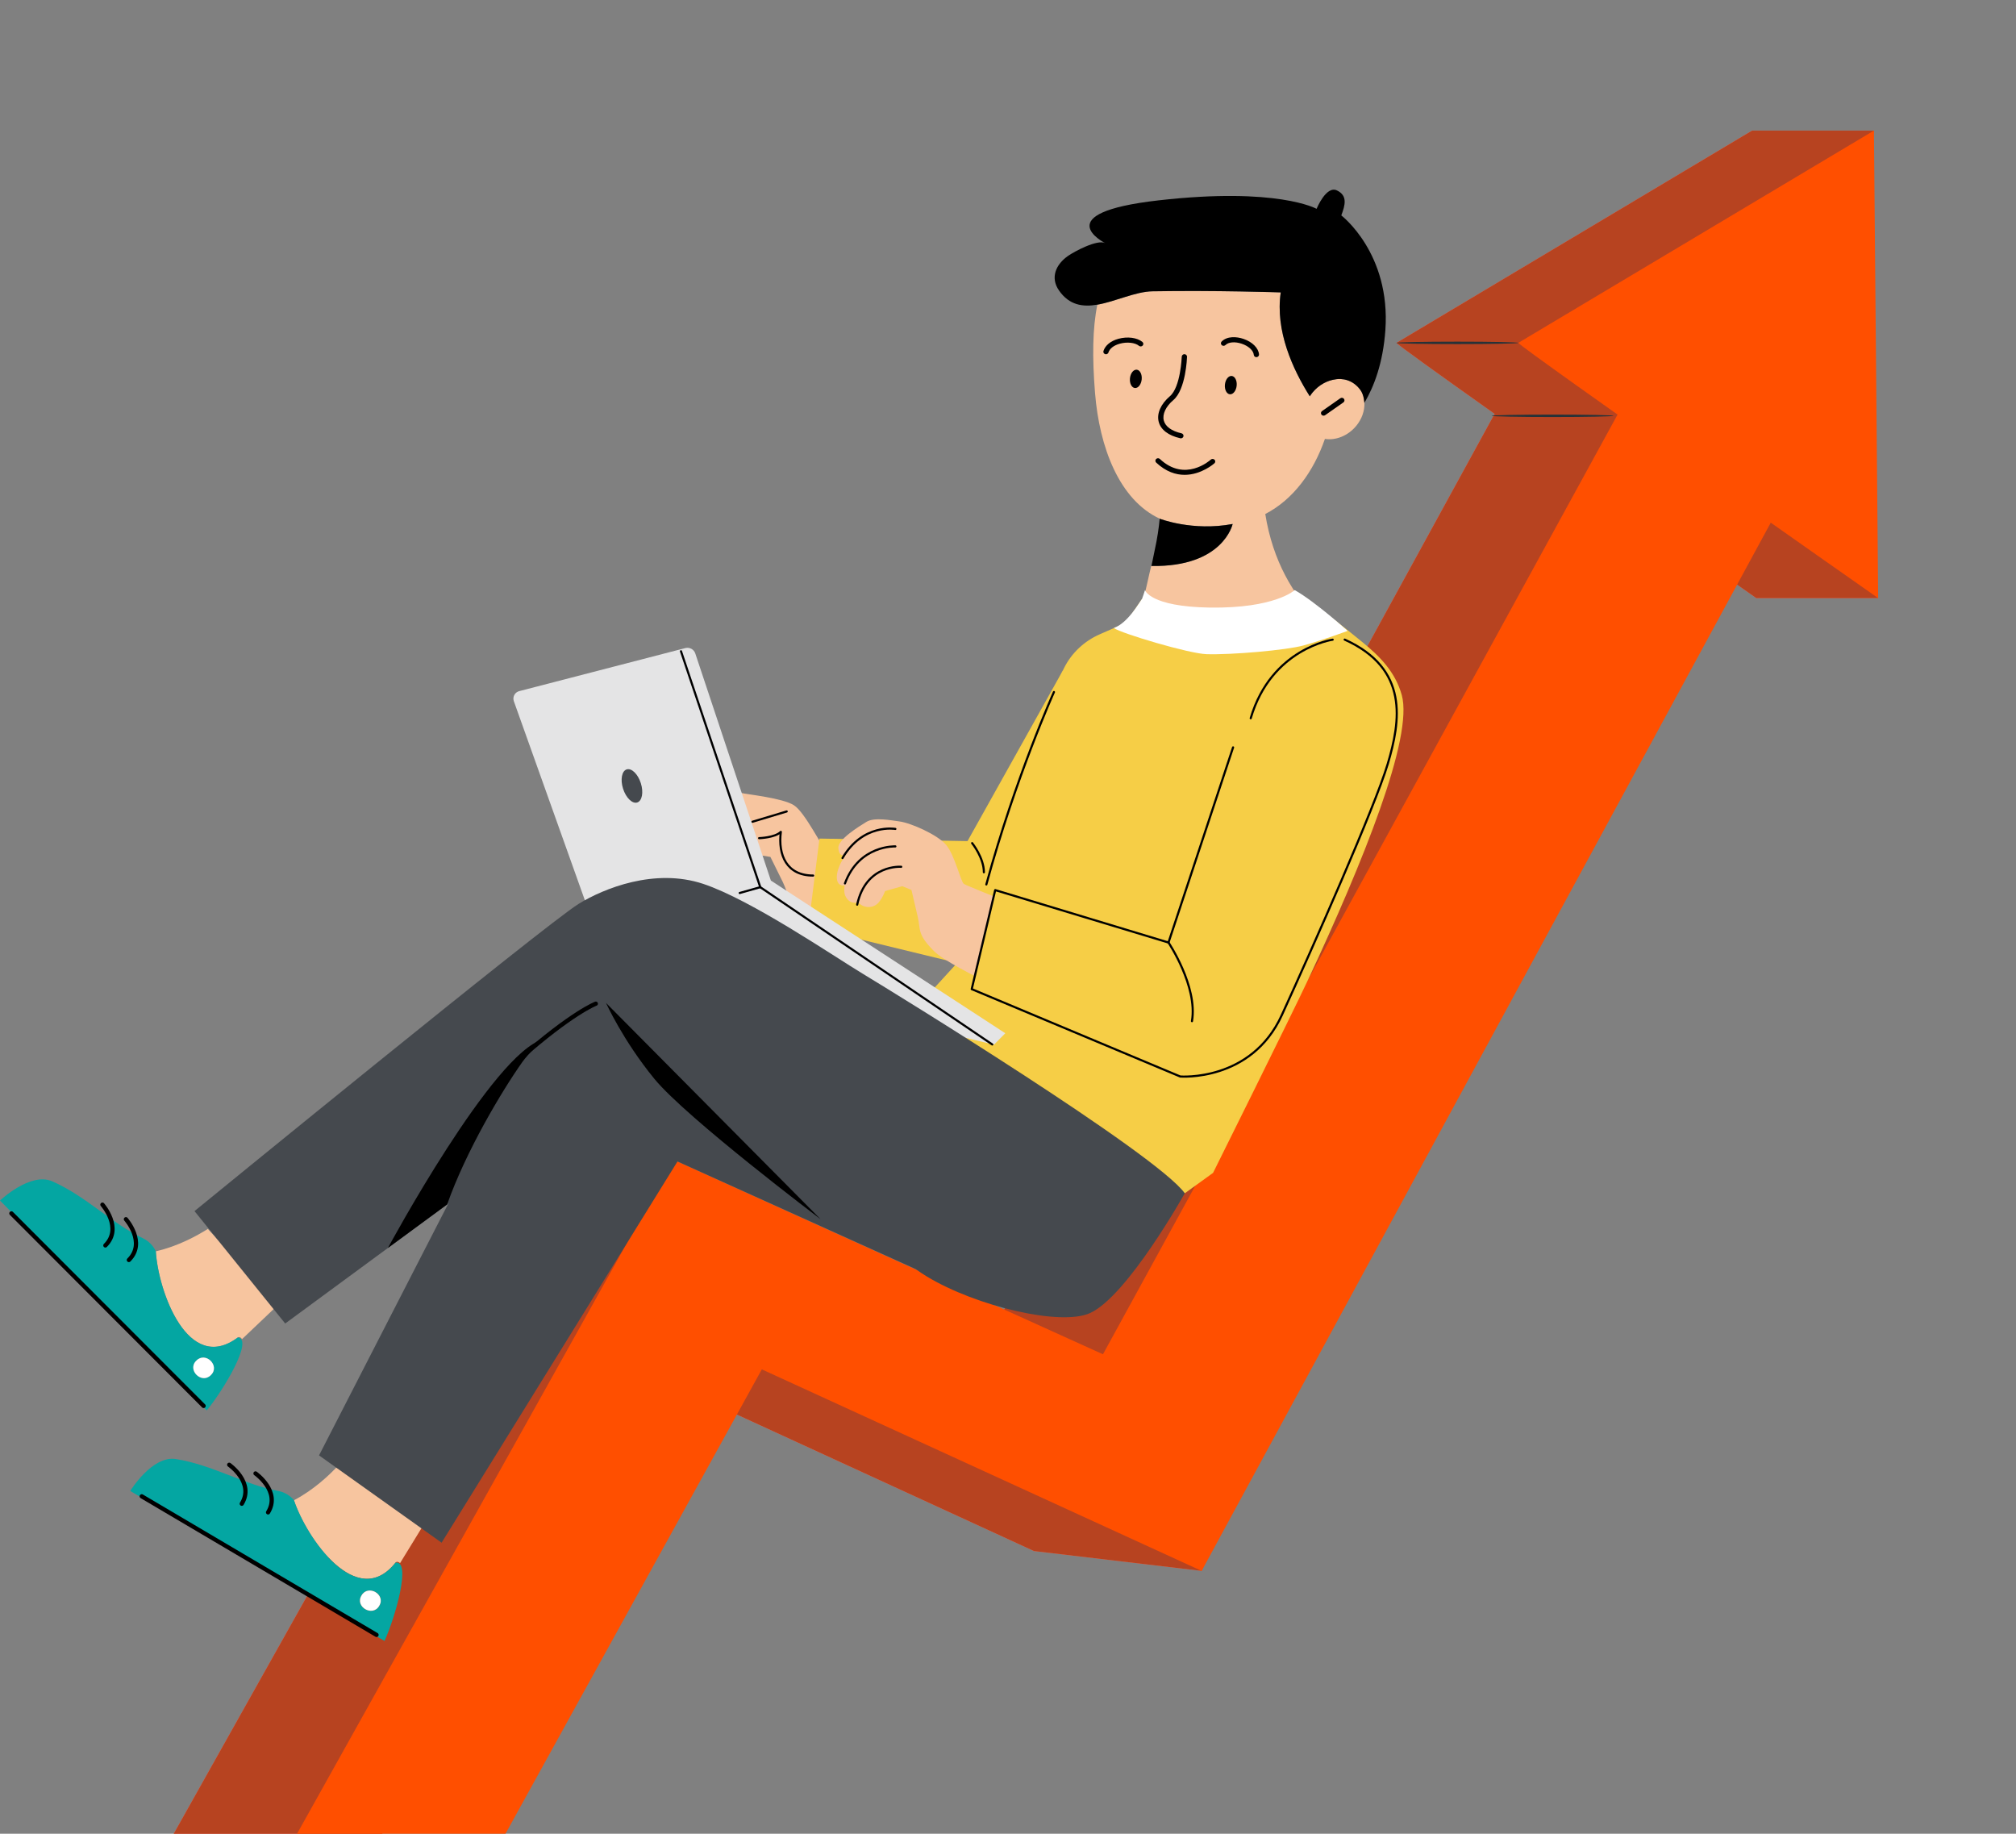
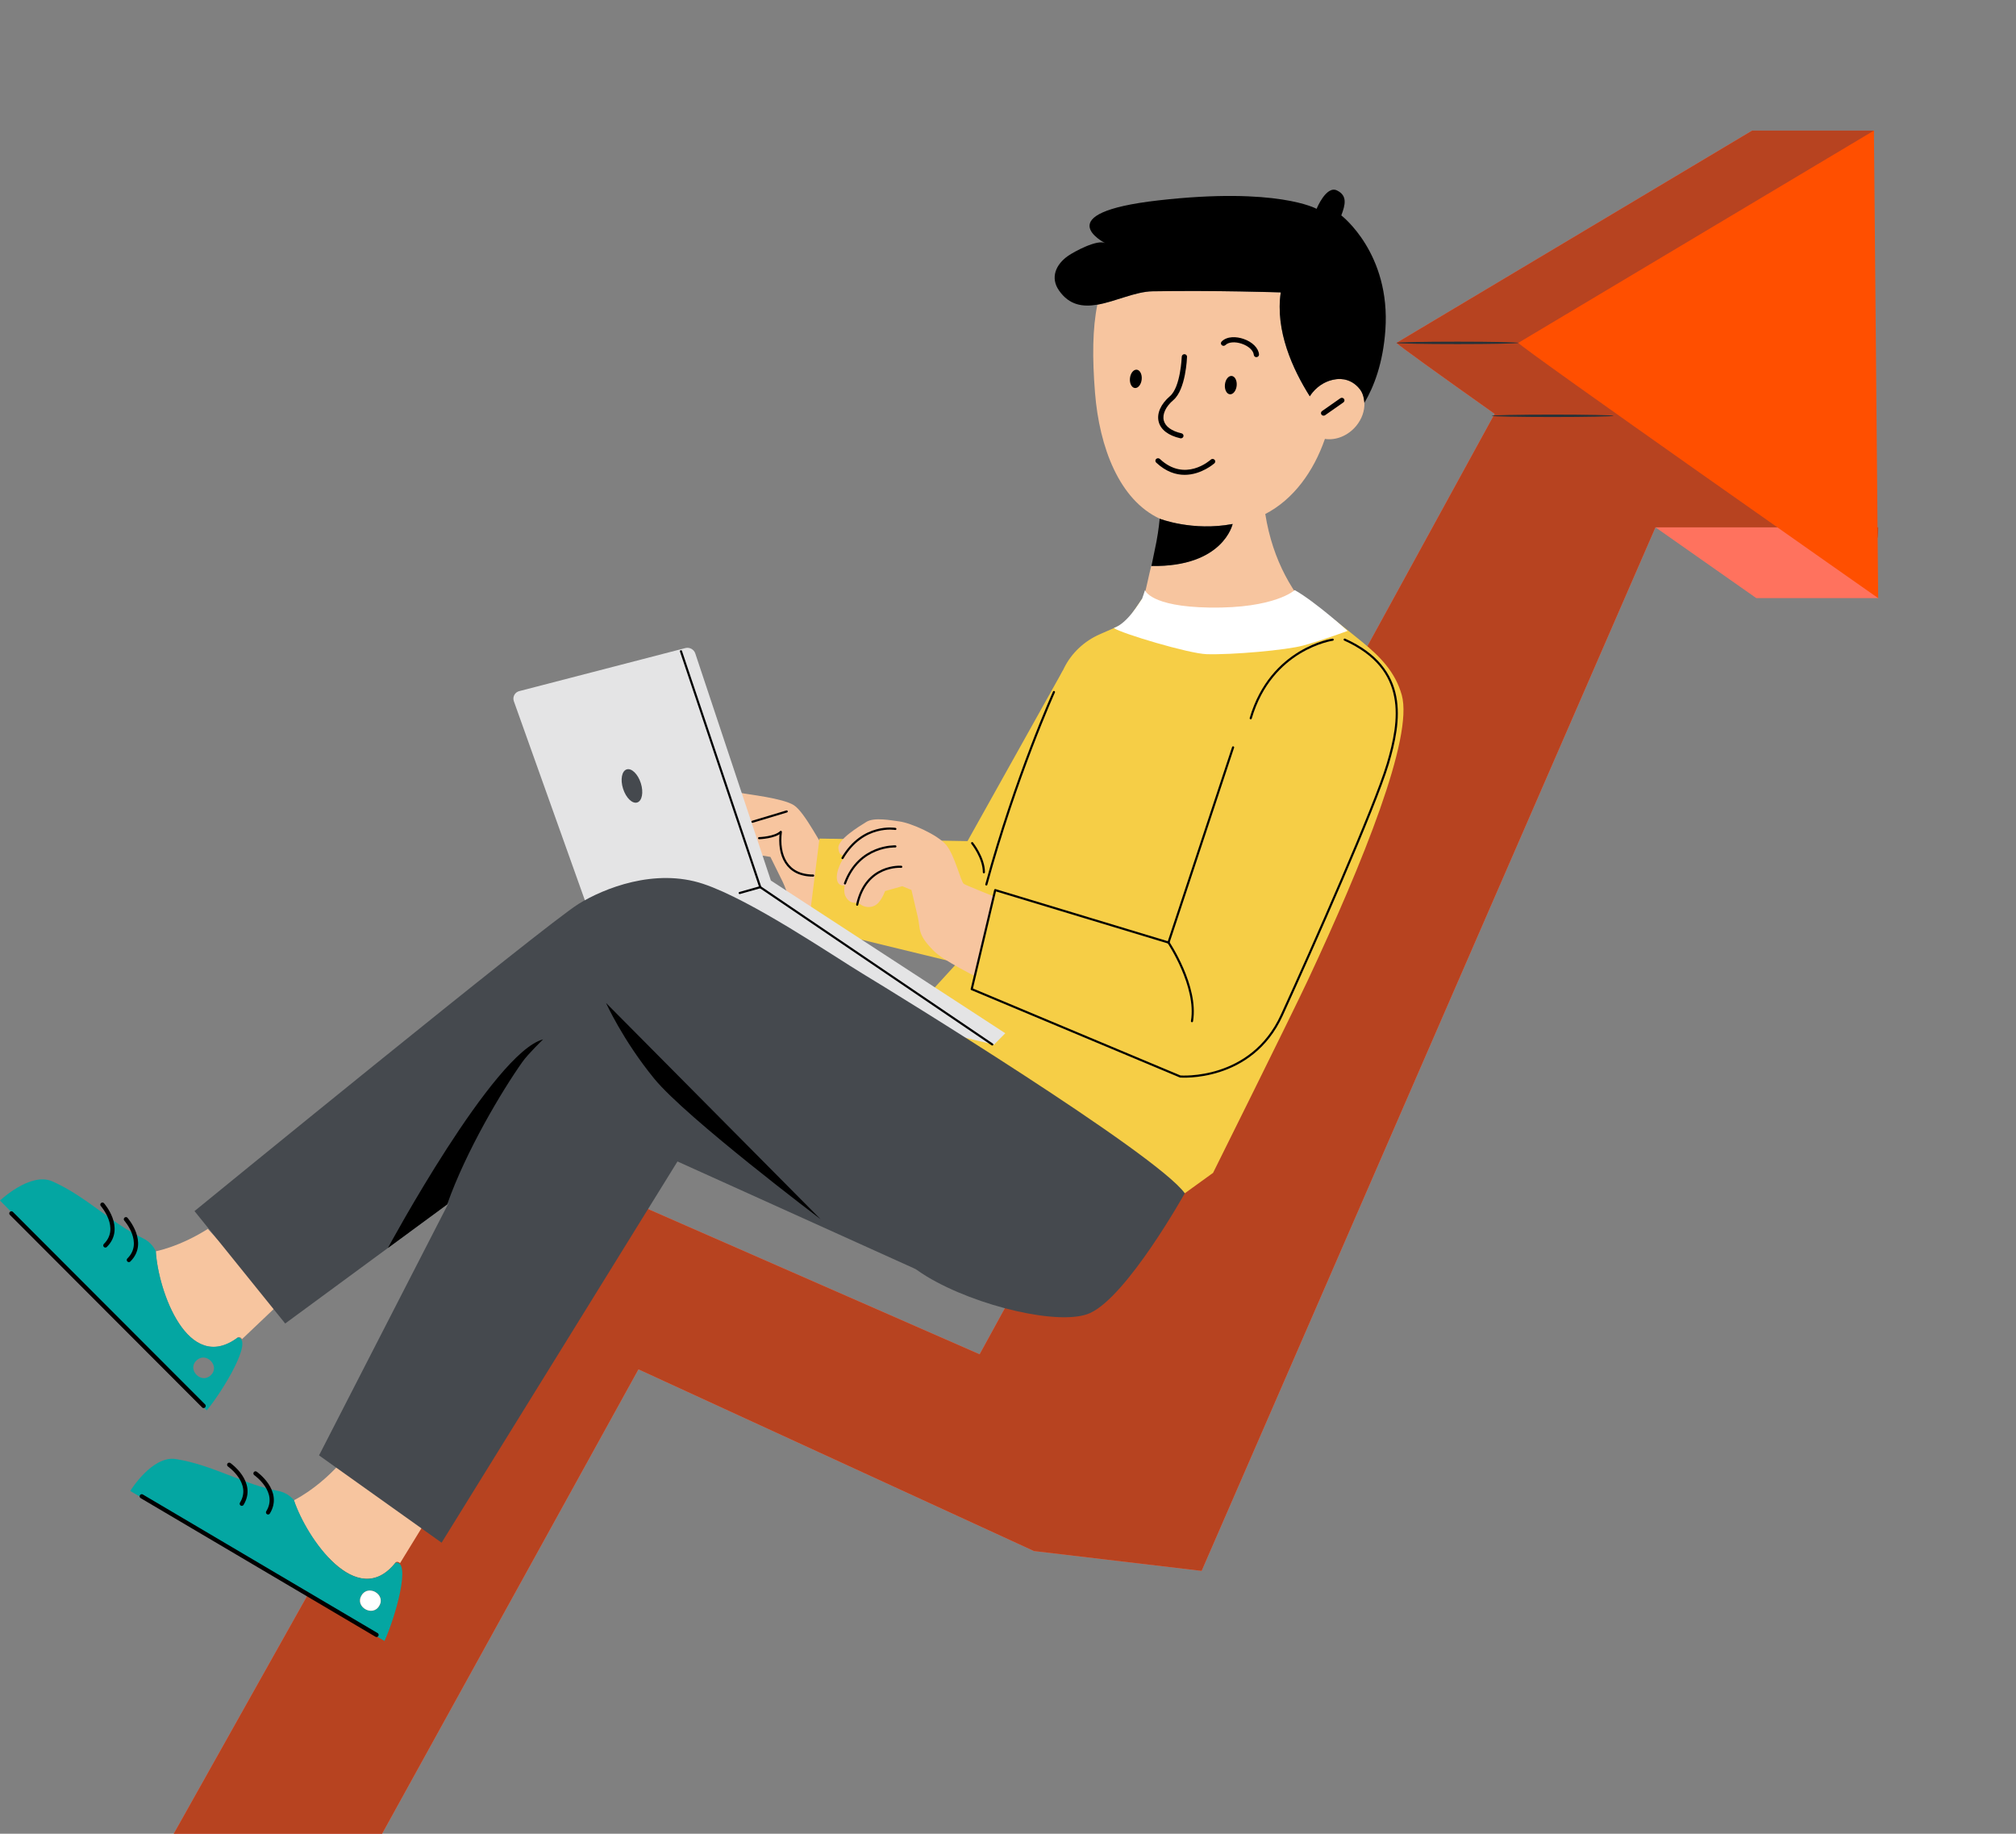
<svg xmlns="http://www.w3.org/2000/svg" width="475" height="432" viewBox="0 0 475 432" fill="none">
  <rect x="0" y="0" width="475" height="432" fill="#808080" stroke="none" />
  <g clip-path="url(#clip0_2823_61247)">
    <path d="M441.531 30.768H412.815L329.027 80.775C329.339 81.242 339.234 88.337 352.152 97.497L230.813 319.045L129.263 274.568L39.344 434.822H88.472L150.429 322.593L243.62 365.402L283.124 370.075L390.057 124.23C403.495 133.678 413.818 140.91 413.818 140.91H442.534C442.534 140.91 434.162 71.217 434.162 70.661C434.162 70.105 441.538 30.761 441.538 30.761L441.531 30.768Z" fill="#FF725E" />
-     <path d="M441.531 30.768H412.815L329.027 80.775C329.339 81.242 339.234 88.337 352.152 97.497L230.813 319.045L129.263 274.568L39.344 434.822H88.472L150.429 322.593L243.62 365.402L283.124 370.075L390.057 124.23C403.495 133.678 413.818 140.91 413.818 140.91H442.534C442.534 140.91 434.162 71.217 434.162 70.661C434.162 70.105 441.538 30.761 441.538 30.761L441.531 30.768Z" fill="#B74320" />
-     <path d="M68.413 434.822L158.691 273.196L259.874 319.046L390.375 80.775L429.228 101.017L283.124 370.082L179.498 322.6L117.541 434.822H68.413Z" fill="#FF4F00" />
+     <path d="M441.531 30.768H412.815L329.027 80.775C329.339 81.242 339.234 88.337 352.152 97.497L230.813 319.045L129.263 274.568L39.344 434.822H88.472L150.429 322.593L243.62 365.402L283.124 370.075L390.057 124.23H442.534C442.534 140.91 434.162 71.217 434.162 70.661C434.162 70.105 441.538 30.761 441.538 30.761L441.531 30.768Z" fill="#B74320" />
    <path d="M357.736 80.775C358.664 82.147 442.527 140.91 442.527 140.91L441.524 30.768L357.729 80.775H357.736Z" fill="#FF4F00" />
    <path d="M357.736 80.775C357.736 80.933 351.308 81.064 343.378 81.064C335.449 81.064 329.021 80.933 329.021 80.775C329.021 80.618 335.449 80.487 343.378 80.487C351.308 80.487 357.736 80.618 357.736 80.775Z" fill="#263238" />
    <path d="M380.169 97.957C380.169 98.115 373.741 98.245 365.811 98.245C357.881 98.245 351.453 98.115 351.453 97.957C351.453 97.799 357.881 97.669 365.811 97.669C373.741 97.669 380.169 97.799 380.169 97.957Z" fill="#263238" />
    <path d="M164.517 197.718C164.517 197.718 162.773 198.473 162.504 196.161C162.234 193.855 167.077 189.052 168.627 187.522C170.177 185.999 172.391 186.321 174.363 186.76C176.329 187.192 184.383 188.002 187.054 189.697C189.725 191.399 193.814 199.928 194.665 200.332C195.516 200.737 220.634 202.034 220.634 202.034L219.554 222.447C219.554 222.447 194.907 217.788 190.022 214.762C185.137 211.736 185.781 210.529 184.397 207.702C183.006 204.875 181.518 201.876 181.518 201.876L179.214 201.499L175.512 203.523C175.512 203.523 175.076 208.704 171.416 208.573L169.624 207.633C169.624 207.633 168.427 209.006 167.063 206.885C165.7 204.765 165.956 204.367 165.956 204.367C165.956 204.367 164.524 206.131 162.967 203.942C161.417 201.76 164.524 197.704 164.524 197.704L164.517 197.718Z" fill="#F7C59F" />
    <path d="M250.436 157.935L227.961 198.151L193.08 197.554L190.465 218.331L226.453 227.079L241.274 210.941L250.436 157.935Z" fill="#F6CE46" />
    <path d="M320.475 91.802C318.087 88.618 314.711 89.366 314.711 89.366C312.739 89.613 310.746 90.677 309.279 92.447C309.03 92.749 308.808 93.058 308.608 93.373C304.581 86.999 300.429 77.914 301.764 68.891C301.764 68.891 286.306 68.383 271.54 68.63C267.485 68.699 262.829 71.039 258.552 71.78C257.411 77.338 257.342 84.234 257.999 92.488C259.023 105.381 263.714 117.773 273.277 122.206C273.471 122.281 281.124 125.204 290.43 123.441C290.43 123.441 288.244 133.617 271.298 133.329H271.243C270.059 138.104 269.312 143.202 267.015 147.258C267.029 147.258 266.171 146.976 266.192 146.983C266.261 146.894 266.295 146.846 266.295 146.846C266.295 146.846 274.661 150.544 288.742 150.764C304.152 151.004 310.476 145.995 310.476 145.995C304.774 140.259 299.896 132.238 298.118 121.094C304.754 117.663 309.493 111.111 312.171 103.398C314.69 103.803 317.582 102.698 319.534 100.345C320.904 98.691 321.547 96.736 321.471 94.931C321.471 94.931 321.436 93.071 320.489 91.802H320.475Z" fill="#F7C59F" />
    <path d="M316.033 50.741C316.967 48.264 317.534 46.075 315.002 44.861C312.469 43.64 310.206 49.197 310.206 49.197C310.206 49.197 301.031 44.003 272.917 47.208C246.478 50.22 260.331 57.246 260.393 57.274C258.539 56.334 253.086 59.27 251.619 60.306C248.768 62.31 247.412 65.412 249.516 68.431C251.938 71.916 255.121 72.362 258.553 71.772C262.829 71.038 267.486 68.698 271.54 68.623C286.307 68.369 301.765 68.883 301.765 68.883C300.429 77.9 304.581 86.991 308.608 93.366C308.809 93.05 309.03 92.741 309.279 92.439C310.746 90.669 312.739 89.606 314.711 89.359C314.711 89.359 318.081 88.611 320.475 91.794C321.43 93.064 321.457 94.916 321.457 94.923C323.727 91.108 325.858 85.557 326.412 77.79C327.706 59.62 316.026 50.741 316.026 50.741H316.033Z" fill="black" />
    <path d="M269.001 89.379C268.883 90.573 268.171 91.479 267.403 91.41C266.641 91.342 266.116 90.319 266.233 89.126C266.351 87.932 267.064 87.026 267.832 87.094C268.593 87.163 269.119 88.186 269.001 89.379Z" fill="black" />
    <path d="M291.378 90.855C291.261 92.049 290.548 92.955 289.78 92.886C289.019 92.817 288.493 91.795 288.611 90.601C288.728 89.407 289.441 88.501 290.209 88.57C290.97 88.639 291.496 89.661 291.378 90.855Z" fill="black" />
    <path d="M278.238 103.268C278.19 103.268 278.141 103.261 278.093 103.247C275.297 102.616 273.491 101.237 273.007 99.37C272.502 97.435 273.491 95.178 275.65 93.339C278.169 91.191 278.439 84.096 278.439 84.021C278.453 83.698 278.729 83.438 279.062 83.438H279.082C279.428 83.451 279.691 83.726 279.684 84.055C279.671 84.371 279.394 91.747 276.474 94.238C274.668 95.775 273.824 97.586 274.211 99.075C274.578 100.489 276.059 101.559 278.377 102.081C278.709 102.156 278.916 102.479 278.84 102.801C278.771 103.075 278.515 103.261 278.238 103.261V103.268Z" fill="black" />
    <path d="M279.117 111.865C277.055 111.865 274.73 111.145 272.412 108.976C272.17 108.743 272.163 108.366 272.398 108.132C272.64 107.899 273.035 107.892 273.277 108.119C279.193 113.677 285.04 108.503 285.282 108.277C285.531 108.05 285.926 108.064 286.161 108.304C286.396 108.544 286.389 108.922 286.133 109.148C286.085 109.189 283.089 111.865 279.11 111.865H279.117Z" fill="black" />
-     <path d="M260.58 83.458C260.518 83.458 260.455 83.451 260.4 83.43C260.075 83.334 259.888 82.998 259.992 82.682C260.414 81.365 261.687 80.322 263.493 79.821C265.645 79.231 267.928 79.526 269.174 80.562C269.437 80.775 269.464 81.159 269.236 81.406C269.008 81.66 268.62 81.688 268.357 81.468C267.444 80.706 265.541 80.494 263.825 80.974C262.427 81.365 261.459 82.113 261.168 83.032C261.085 83.293 260.843 83.458 260.573 83.458H260.58Z" fill="black" />
    <path d="M296.028 84.144C295.71 84.144 295.44 83.904 295.412 83.595C295.322 82.58 294.188 81.523 292.582 80.981C291.005 80.446 289.455 80.562 288.735 81.29C288.5 81.523 288.098 81.537 287.856 81.303C287.607 81.07 287.6 80.693 287.842 80.453C289.143 79.149 291.358 79.279 292.997 79.842C295.08 80.556 296.513 81.99 296.644 83.486C296.672 83.815 296.416 84.11 296.077 84.13C296.056 84.13 296.042 84.13 296.021 84.13L296.028 84.144Z" fill="black" />
    <path d="M311.86 97.922C311.666 97.922 311.48 97.833 311.355 97.675C311.154 97.407 311.217 97.03 311.493 96.838L315.797 93.826C316.067 93.633 316.462 93.688 316.662 93.963C316.863 94.231 316.801 94.608 316.524 94.8L312.22 97.812C312.109 97.888 311.985 97.929 311.853 97.929L311.86 97.922Z" fill="black" />
    <path d="M290.43 123.441C281.006 125.232 273.242 122.199 273.242 122.199C273.242 122.199 272.993 124.93 272.502 127.462C272.474 127.606 272.446 127.75 272.419 127.894C272.094 129.493 271.755 131.147 271.533 132.203C271.388 132.897 271.298 133.336 271.298 133.336C288.244 133.624 290.43 123.448 290.43 123.448V123.441Z" fill="black" />
    <path d="M209.77 244.082L227.124 225.102L241.634 181.607C244.596 174.059 247.142 164.48 250.733 157.33C252.498 153.81 255.473 151.038 259.099 149.439L265.257 146.729L269.084 141.082C266.959 154.27 285.462 155.711 305.279 139.332C305.279 139.332 311.825 143.723 321.049 151.312C325.09 154.633 328.75 158.263 330.279 163.746C333.054 173.702 321.139 203.159 308.172 230.873C304.29 239.162 285.815 276.311 285.815 276.311L279.165 281.114C279.165 281.114 220.364 263.445 215.07 253.763L209.777 244.082H209.77Z" fill="#F6CE46" />
    <path d="M137.995 212.621L121.049 165.132C120.724 164.11 121.353 163.032 122.412 162.799L161.548 152.658C162.524 152.445 163.507 153.001 163.818 153.941L181.629 207.441L236.86 243.416L234.203 246.106L220.073 242.689L137.988 212.621H137.995Z" fill="#E4E4E5" />
    <path d="M150.989 184.503C151.674 186.657 151.287 188.695 150.131 189.052C148.976 189.409 147.488 187.954 146.803 185.806C146.118 183.652 146.506 181.614 147.661 181.257C148.817 180.9 150.304 182.355 150.989 184.503Z" fill="#45494E" />
    <path d="M36.715 294.789C37.261 304.183 44.292 323.862 56.02 315.093C56.276 314.88 56.747 315.011 57.023 315.484L65.451 307.476L48.969 289.513C46.485 291.084 41.967 293.589 36.715 294.789Z" fill="#F7C59F" />
    <path d="M56.02 315.093C44.285 323.848 37.268 304.197 36.715 294.789C36.106 293.465 35.04 292.367 33.663 291.709C26.218 288.175 20.357 281.848 12.331 278.308C7.148 276.023 0 282.83 0 282.83L48.727 332.261C52.643 327.492 59.84 315.512 56.02 315.086V315.093ZM49.689 323.951C47.488 326.181 44.001 322.703 46.27 320.534C48.471 318.304 51.951 321.783 49.689 323.951Z" fill="#04A6A2" />
-     <path d="M46.264 320.535C44.001 322.703 47.481 326.182 49.682 323.952C51.944 321.783 48.464 318.305 46.264 320.535Z" fill="white" />
    <path d="M24.135 283.797C24.135 283.797 28.978 289.286 24.827 293.403" stroke="black" stroke-linecap="round" stroke-linejoin="round" />
    <path d="M29.67 287.228C29.67 287.228 34.514 292.717 30.362 296.834" stroke="black" stroke-linecap="round" stroke-linejoin="round" />
    <path d="M2.685 285.855L47.972 331.211" stroke="black" stroke-linecap="round" stroke-linejoin="round" />
    <path d="M69.264 353.429C72.226 362.363 84.127 379.593 93.185 368.127C93.372 367.852 93.87 367.866 94.257 368.25L100.326 358.363L79.733 345.209C77.74 347.364 74.025 350.932 69.264 353.436V353.429Z" fill="#F7C59F" />
    <path d="M93.184 368.126C84.113 379.585 72.239 362.376 69.264 353.429C68.33 352.303 67.015 351.514 65.514 351.233C57.404 349.717 50.097 345.099 41.427 343.726C35.829 342.841 30.688 351.247 30.688 351.247L90.597 386.584C93.143 380.978 96.99 367.564 93.192 368.126H93.184ZM89.365 378.302C87.815 381.019 83.546 378.549 85.179 375.873C86.729 373.156 90.998 375.633 89.365 378.302Z" fill="#04A6A2" />
    <path d="M85.172 375.873C83.546 378.542 87.815 381.019 89.358 378.302C90.984 375.633 86.715 373.156 85.172 375.873Z" fill="white" />
    <path d="M54.006 345.078C54.006 345.078 60.019 349.277 56.968 354.252" stroke="black" stroke-linecap="round" stroke-linejoin="round" />
    <path d="M60.199 347.116C60.199 347.116 66.212 351.316 63.161 356.29" stroke="black" stroke-linecap="round" stroke-linejoin="round" />
    <path d="M33.4 352.509L88.715 385.156" stroke="black" stroke-linecap="round" stroke-linejoin="round" />
    <path d="M199.218 201.437C199.218 201.437 197.758 202.157 197.53 199.845C197.329 197.793 202.29 194.761 204.152 193.615C206.006 192.476 209.93 193.258 211.929 193.519C214.628 193.869 220.918 196.661 222.917 199.035C224.952 201.451 226.343 207.633 227.083 208.216C227.823 208.799 252.83 218.557 252.83 218.557L247.135 238.202C247.135 238.202 224.177 228.156 220.115 224.115C216.046 220.073 216.946 219.044 216.233 215.977C215.52 212.916 214.752 209.657 214.752 209.657L212.594 208.772L208.532 209.918C208.532 209.918 208.034 211.448 206.989 212.642C205.736 214.069 203.474 214.007 202.214 212.587C202.214 212.587 200.152 213.301 199.142 210.988C198.727 210.041 199.024 208.6 199.024 208.6C199.024 208.6 197.177 208.964 197.163 206.679C197.149 204.23 199.225 201.423 199.225 201.423L199.218 201.437Z" fill="#F7C59F" />
    <path d="M316.738 150.599C323.769 151.964 328.342 158.085 329.775 165.749C331.802 176.611 306.684 227.964 302.007 239.175C297.073 250.984 286.168 253.564 279.816 253.42C273.464 253.276 228.951 232.568 228.951 232.568L234.494 209.691L275.028 221.815L290.7 178.086" fill="#F6CE46" />
    <path d="M67.202 311.806L45.828 285.314C45.828 285.314 128.515 217.761 136.334 212.937C142.257 209.287 154.29 204.429 165.68 208.223C177.069 212.018 196.36 225.233 203.467 229.515C210.573 233.803 272.468 271.817 279.152 281.114C279.152 281.114 265.686 305.267 256.864 309.322C249.959 312.493 230.051 307.758 218.413 300.745C206.781 293.733 153.411 248.405 153.411 248.405L67.195 311.8L67.202 311.806Z" fill="#45494E" />
    <path d="M75.166 342.862L104.048 363.434L159.625 273.622L215.742 298.975L178.01 236.459C178.01 236.459 147.578 236.816 142.797 236.281C136.659 235.595 125.457 245.201 119.34 256.927C114.026 267.117 75.173 342.862 75.173 342.862H75.166Z" fill="#45494E" />
    <path d="M91.392 294.014C91.392 294.014 116.261 247.925 127.968 244.857C127.968 244.857 124.439 248.261 123.083 250.175C118.316 256.9 109.77 271.192 105.356 283.749L91.392 294.014Z" fill="black" />
    <path d="M193.33 287.214C193.33 287.214 161.729 263.356 154.186 254.162C146.755 245.091 142.79 236.28 142.79 236.28L193.33 287.214Z" fill="black" />
    <path d="M284.306 154.112C290.188 154.291 303.093 153.179 307.141 152.054C311.964 150.716 317.52 148.623 317.52 148.623C317.52 148.623 309.908 141.761 305.065 139.017C305.065 139.017 300.408 143.374 284.998 143.134C270.917 142.914 269.776 139.017 269.776 139.017C269.776 139.017 269.153 140.986 269.084 141.075C268.406 141.974 265.721 146.784 262.434 147.95C264.046 149.172 280.072 153.982 284.306 154.112Z" fill="white" />
-     <path d="M140.382 236.452C140.382 236.452 134.847 238.511 122.392 249.489" stroke="black" stroke-linecap="round" stroke-linejoin="round" />
    <path d="M160.448 153.426L179.131 209.005L233.795 246.058" stroke="black" stroke-width="0.5" stroke-linecap="round" stroke-linejoin="round" />
    <path d="M179.131 209.005L174.287 210.377" stroke="black" stroke-width="0.5" stroke-linecap="round" stroke-linejoin="round" />
    <path d="M290.534 176.07L275.312 222.043L234.487 209.692L228.951 233.021L278.079 253.606C278.079 253.606 294.79 254.93 302 239.176C309.21 223.422 323.983 190.013 326.979 179.953C329.975 169.894 332.051 157.543 316.828 150.682" stroke="black" stroke-width="0.5" stroke-linecap="round" stroke-linejoin="round" />
    <path d="M275.312 222.042C275.312 222.042 282.231 232.334 280.847 240.568" stroke="black" stroke-width="0.5" stroke-linecap="round" stroke-linejoin="round" />
    <path d="M248.326 163.032C248.326 163.032 239.303 183.006 232.397 208.36" stroke="black" stroke-width="0.5" stroke-linecap="round" stroke-linejoin="round" />
    <path d="M229.051 198.629C229.051 198.629 231.819 202.06 231.819 205.491" stroke="black" stroke-width="0.5" stroke-linecap="round" stroke-linejoin="round" />
    <path d="M313.998 150.695C313.998 150.695 299.53 152.74 294.686 169.208" stroke="black" stroke-width="0.5" stroke-linecap="round" stroke-linejoin="round" />
    <path d="M185.358 191.165L177.304 193.587" stroke="black" stroke-width="0.5" stroke-linecap="round" stroke-linejoin="round" />
    <path d="M178.861 197.457C178.861 197.457 182.59 197.347 183.974 195.975C183.282 201.464 185.358 206.267 191.586 206.267" stroke="black" stroke-width="0.5" stroke-linecap="round" stroke-linejoin="round" />
    <path d="M210.96 195.282C210.96 195.282 203.349 193.91 198.505 202.144" stroke="black" stroke-width="0.5" stroke-linecap="round" stroke-linejoin="round" />
    <path d="M210.96 199.399C210.96 199.399 202.429 199.008 199.086 208.12" stroke="black" stroke-width="0.5" stroke-linecap="round" stroke-linejoin="round" />
    <path d="M212.345 204.202C212.345 204.202 204.041 203.516 201.965 213.122" stroke="black" stroke-width="0.5" stroke-linecap="round" stroke-linejoin="round" />
  </g>
  <defs>
    <clipPath id="clip0_2823_61247">
      <rect width="475" height="435" fill="white" />
    </clipPath>
  </defs>
</svg>